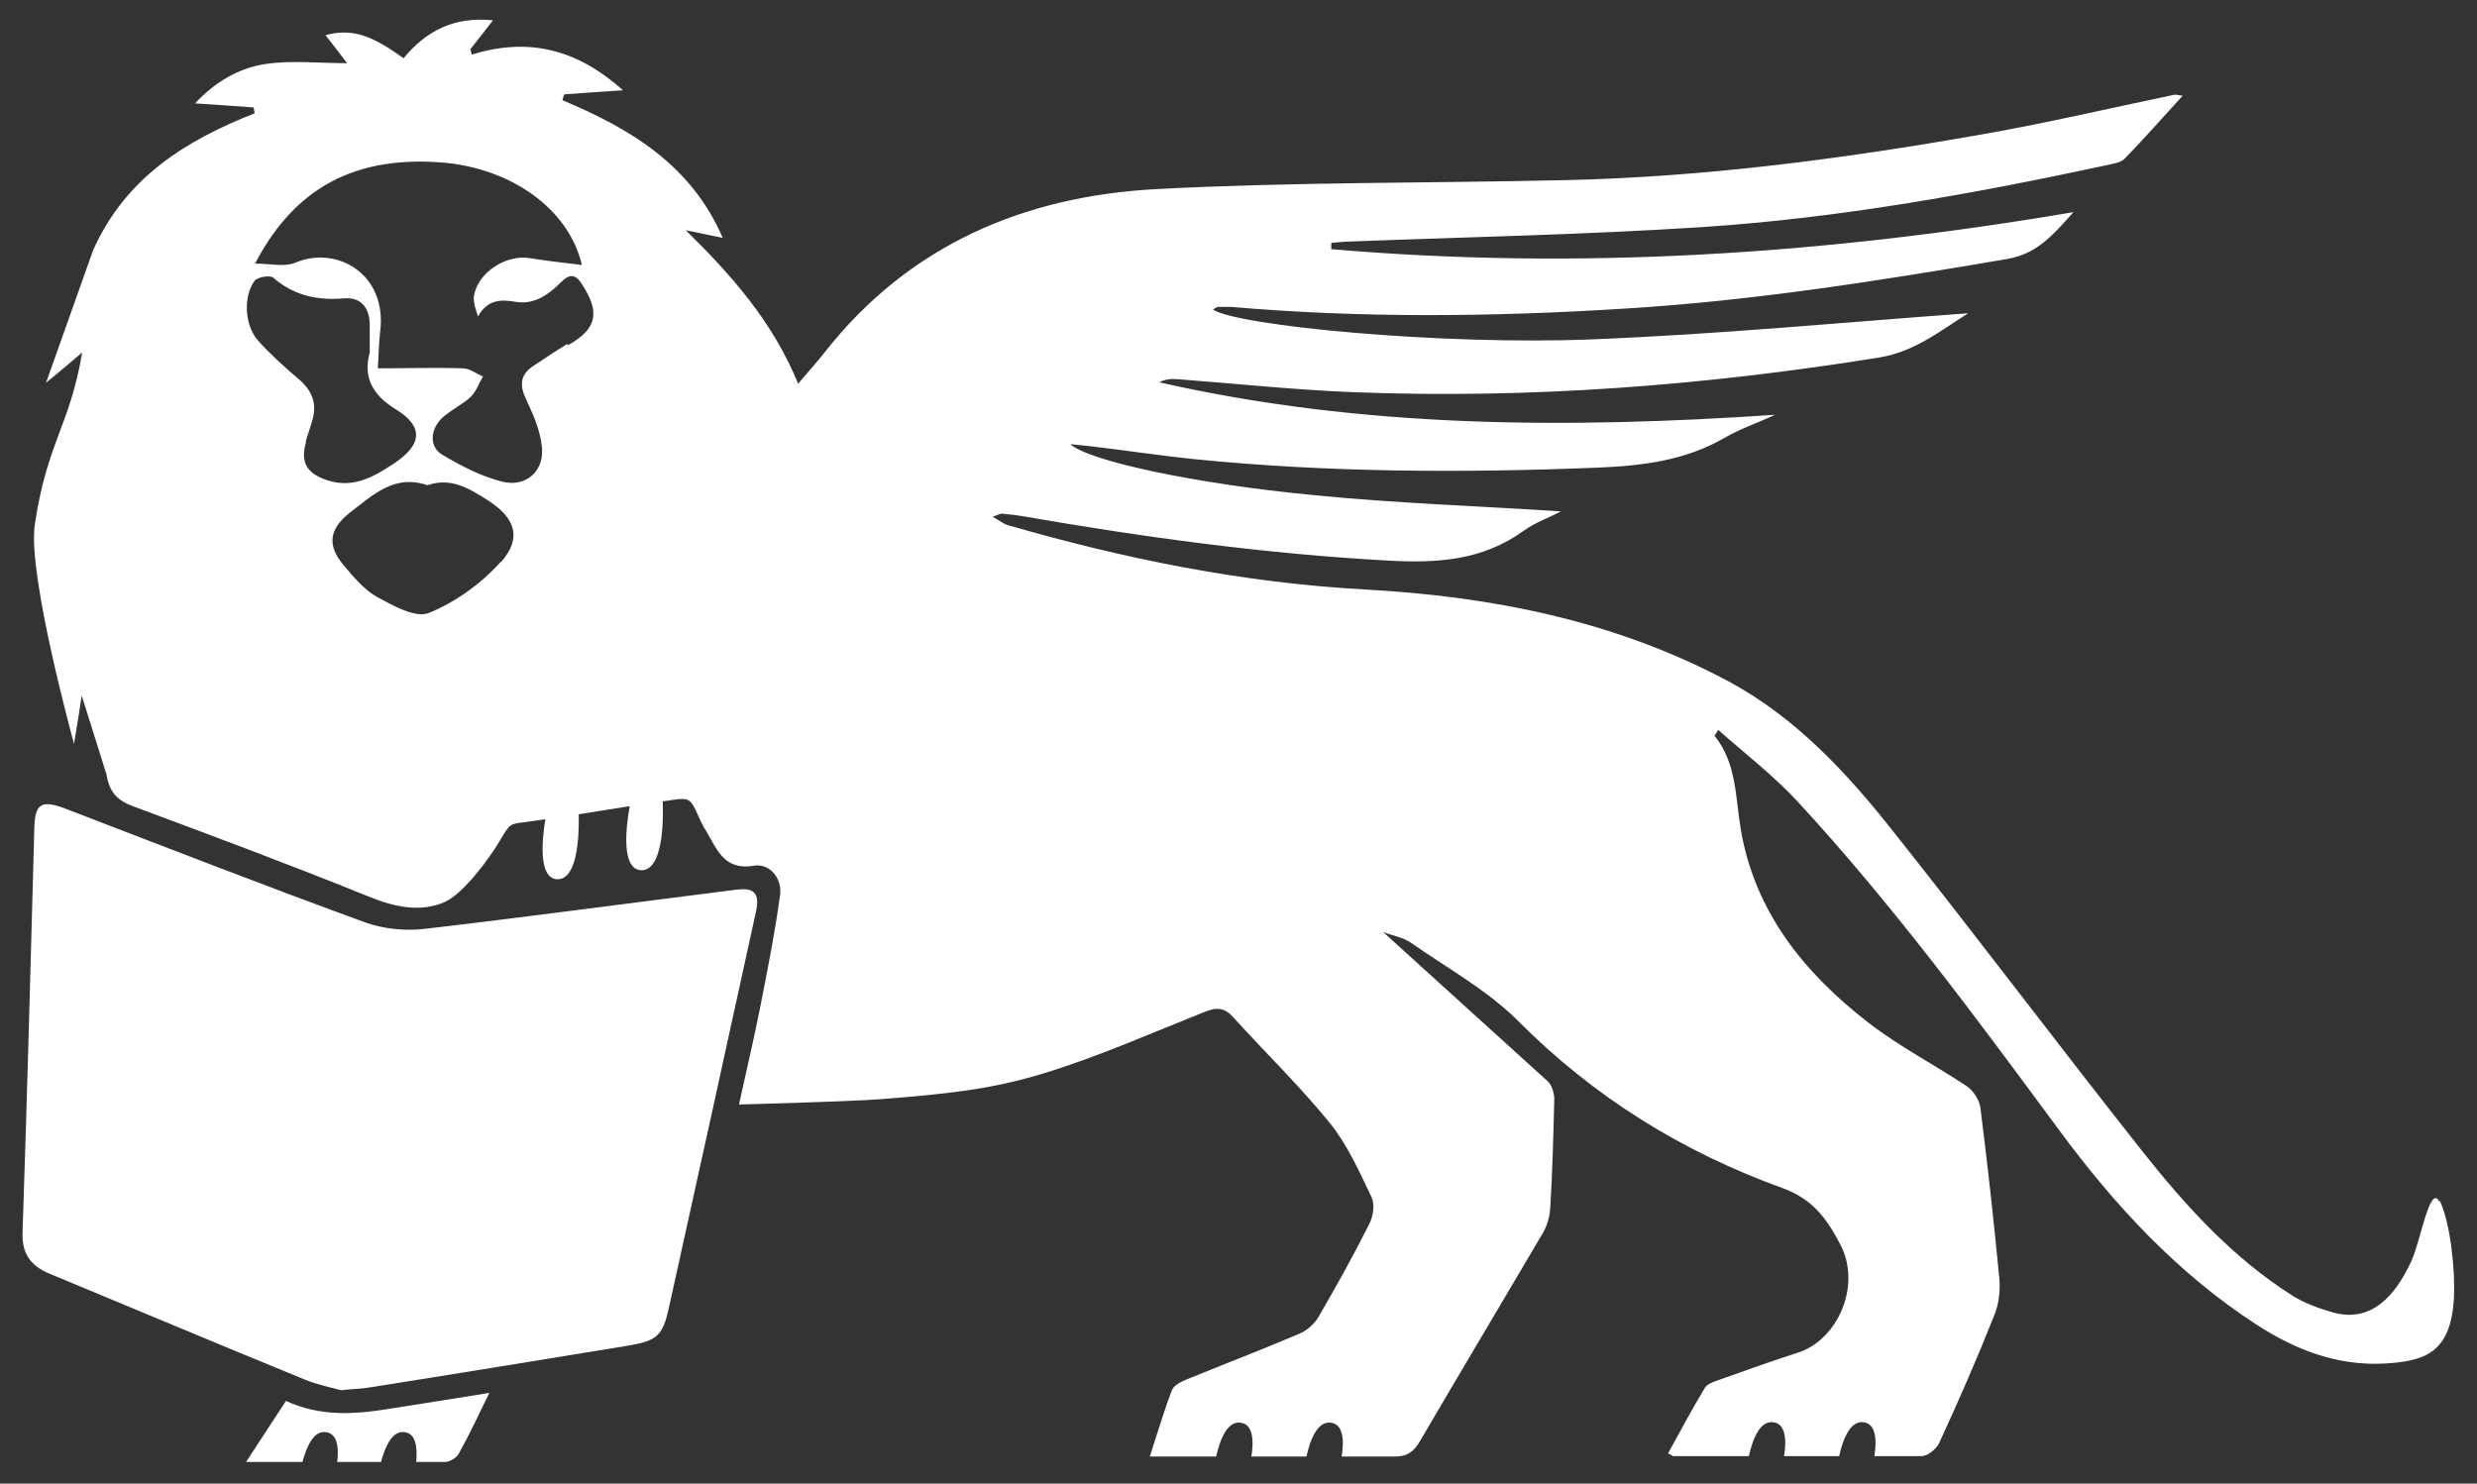
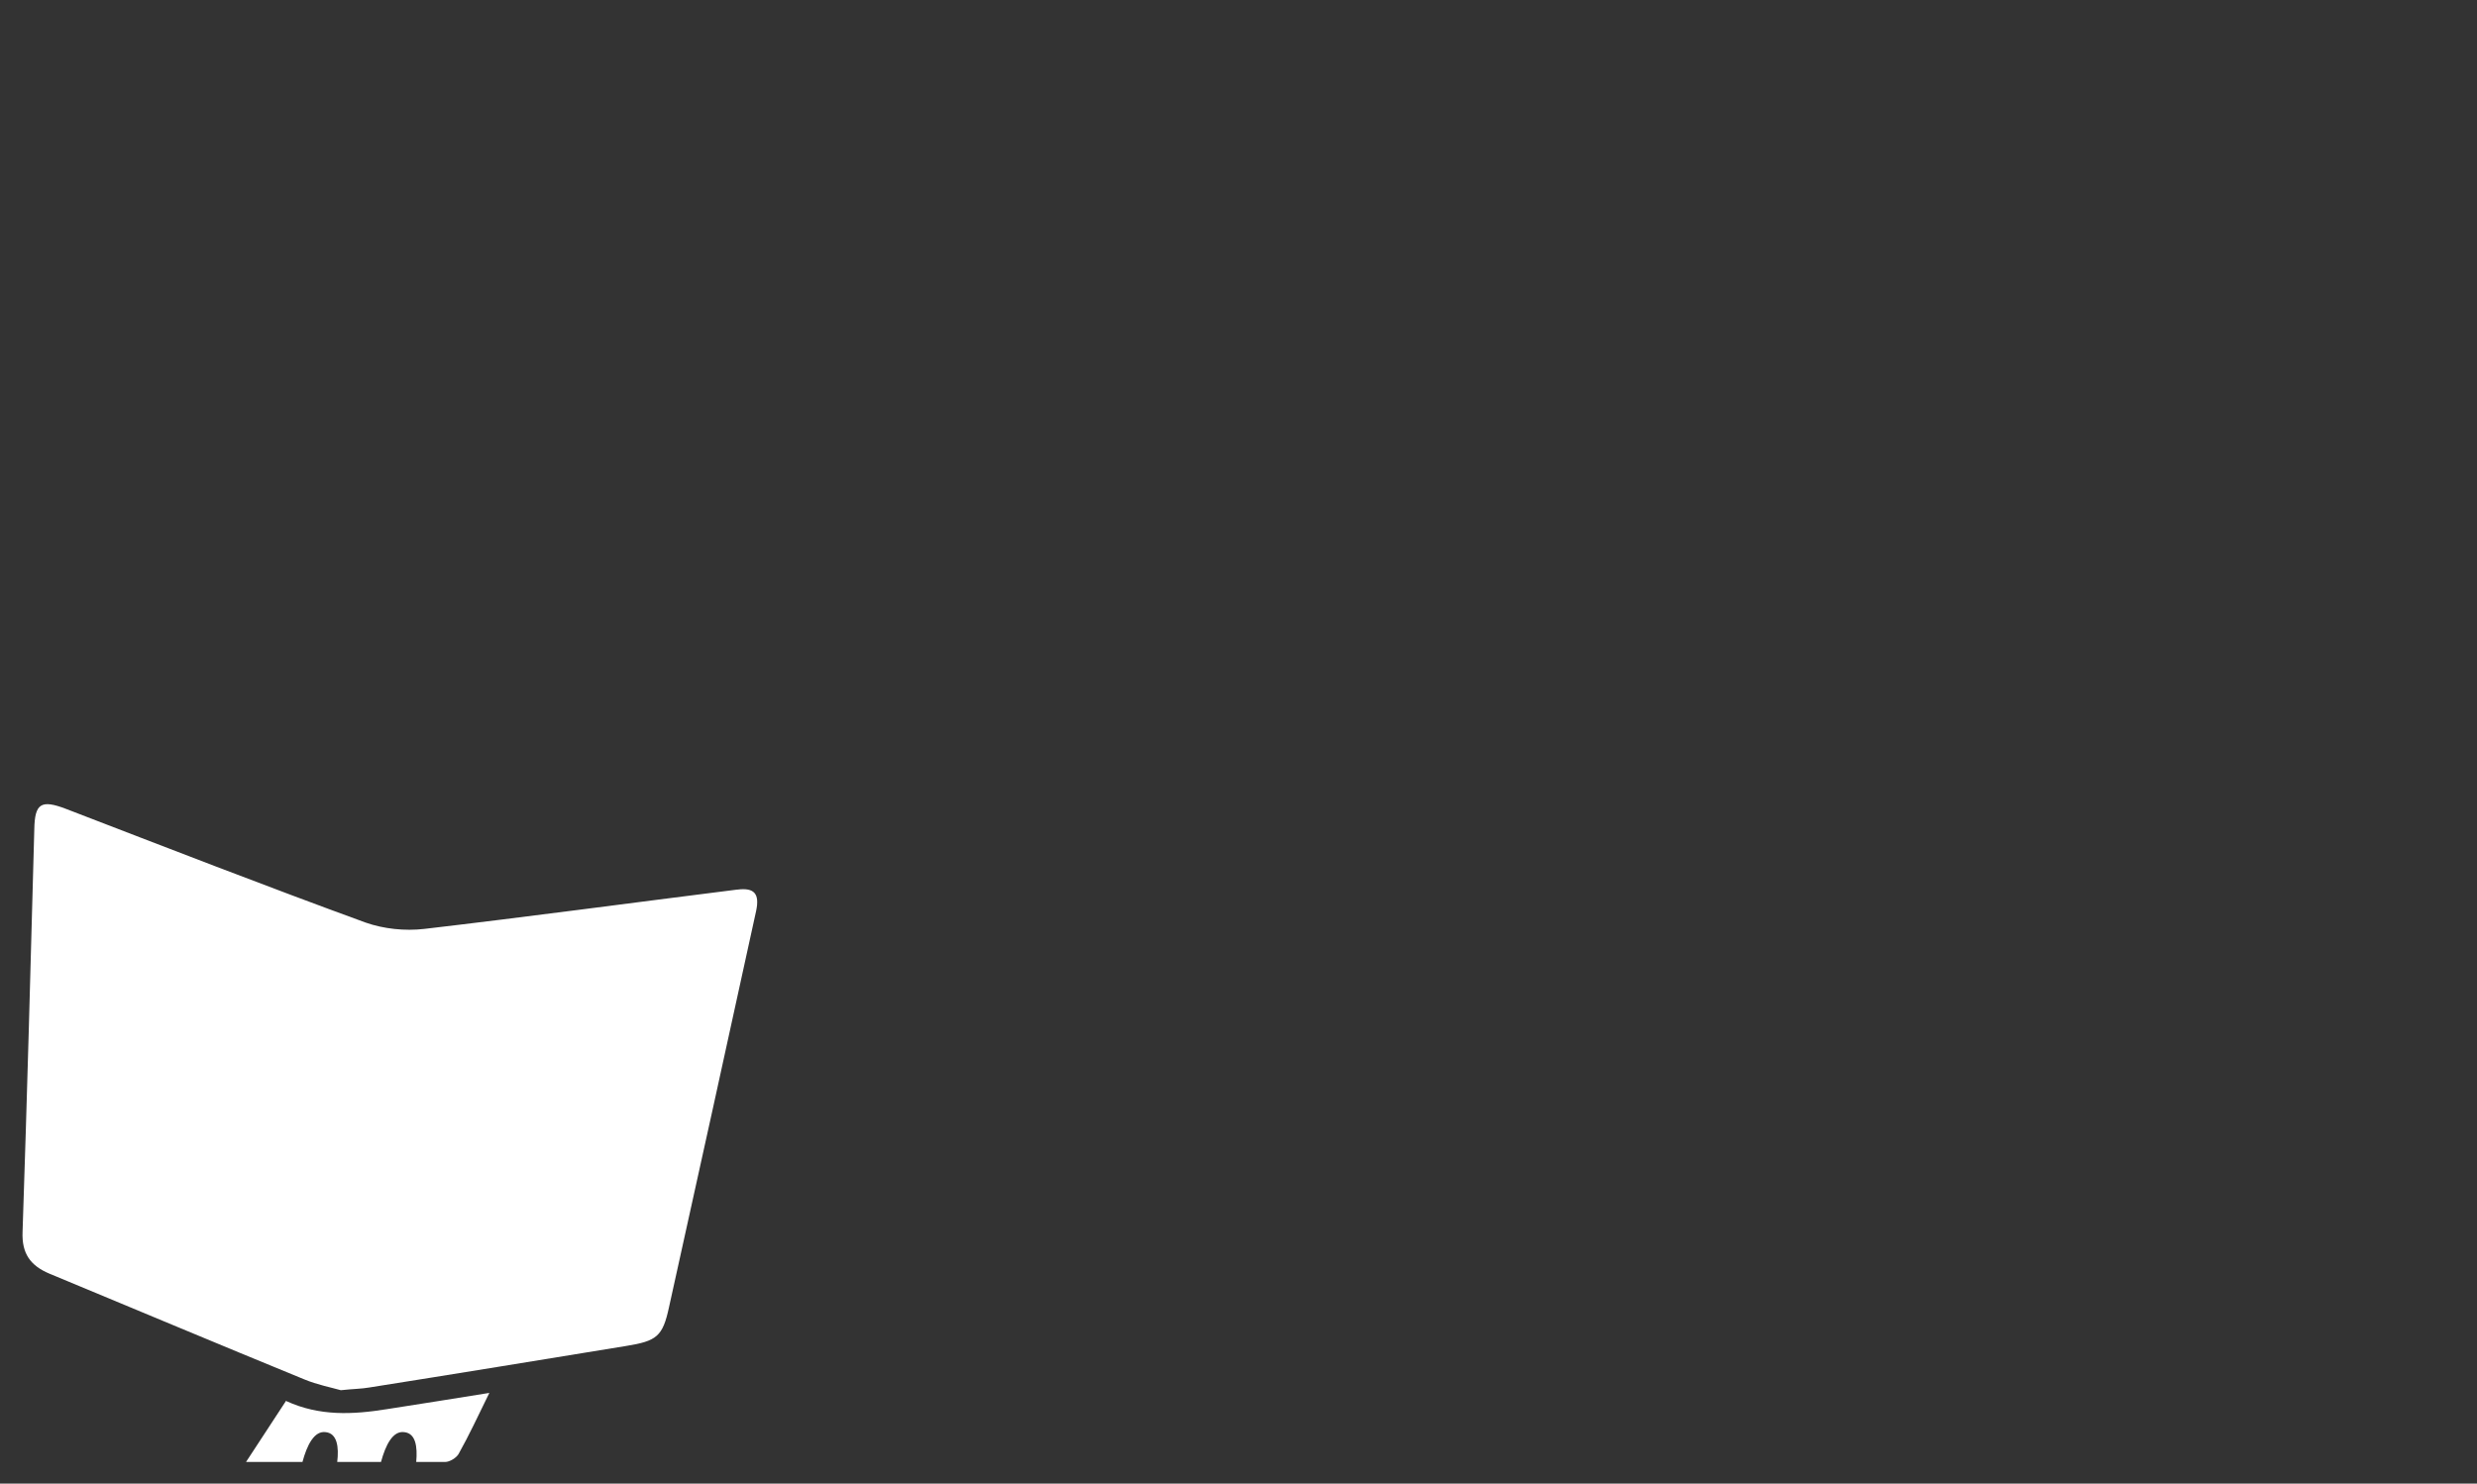
<svg xmlns="http://www.w3.org/2000/svg" version="1.1" viewBox="0 0 548.7 328.7">
  <rect x="0" y="0" width="548.7" height="328.7" fill="#333333" stroke="none" />
  <defs>
    <style>
      .cls-1 {
        fill: #fff;
      }
    </style>
  </defs>
  <g>
    <g id="Ebene_1">
      <g>
        <path class="cls-1" d="M163.2,197.1c-23.1,2.9-46.1,6-69.2,8.7-4.3.5-9,0-13-1.4-22.2-8.1-44.3-16.7-66.4-25.2-5.5-2.1-6.9-1.2-7,4.5-.8,29.7-1.6,59.5-2.6,89.2-.2,4.8,1.7,7.5,6,9.3,18.8,7.8,37.6,15.7,56.4,23.4,2.9,1.2,6,1.8,8.1,2.4,2.8-.3,4.6-.3,6.3-.6,19-3,37.9-6.1,56.9-9.2,6.8-1.1,8.1-2.1,9.5-8.6,6.5-29.3,12.9-58.5,19.3-87.8.8-3.8-.4-5.2-4.2-4.7Z" />
        <path class="cls-1" d="M63.4,310.3c-2.9,4.4-5.7,8.7-8.9,13.6,4.2,0,8.4,0,12.5,0,1-3.7,2.6-7,5.2-6.6,2.5.3,2.9,3.3,2.5,6.6,3.2,0,6.5,0,9.7,0,1-3.7,2.6-7,5.2-6.6,2.5.3,2.9,3.2,2.6,6.6,2.1,0,4.3,0,6.4,0,1,0,2.5-.9,3-1.8,2.3-4.1,4.3-8.4,6.8-13.5-8.2,1.3-15.5,2.5-22.7,3.6-7.5,1.2-14.9,1.6-22.3-1.8Z" />
-         <path class="cls-1" d="M540.4,266.3c-2.1-4.3-4.2,8.7-6.2,13-3.8,8.3-9.2,13.7-17.3,11.5-3.1-.9-6.3-2-9-3.7-13.3-8.4-23.7-19.9-33.3-32-18.5-23.4-36.4-47.2-54.9-70.5-10.4-13.2-21.8-25.6-36.9-33.7-25.1-13.4-52.5-18.8-80.5-20.3-27.1-1.5-53.3-6.8-79.2-14.3-.9-.3-1.7-1-3.2-1.8,1.3-.5,1.7-.7,2-.7,1.4.1,2.9.3,4.3.5,26.9,4.7,54,8.4,81.3,9.9,10.8.6,20.9,0,30-6.6,2.5-1.8,5.6-2.9,8.3-4.3-18.4-1.2-36.6-1.8-54.7-3.6-26.4-2.5-50-7.6-54-11.3,2.2.2,3.5.4,4.8.5,7.5.9,14.9,2,22.4,2.8,29.8,3,59.7,3.1,89.7,1.9,9.9-.4,19.5-1.6,28.2-6.7,3.5-2,7.4-3.3,11-5-46,3.1-91.4,3-136.4-7.2,1.3-.7,2.7-.8,4-.7,13.1,1,26.2,2.4,39.3,2.9,39,1.5,77.7-1.5,116.2-7.7,8-1.3,13.9-6.2,19.7-9.8-27.6,2-55.6,4.7-83.7,5.8-33.3,1.3-78-3-83.6-6.6.4-.2.7-.6,1.1-.6,1,0,2,0,3,0,28.9,2.5,57.7,2.2,86.6.4,28.6-1.7,56.9-6.2,85.1-11,6.6-1.1,10.1-5.1,14.8-10.4-55.3,9.4-109.7,12.9-164.4,8.2,0-.5,0-1,0-1.4,1.5-.1,3-.3,4.4-.3,26-1,51.9-1.5,77.9-3.2,30.3-2,60.2-7.4,89.9-13.8,1.2-.3,2.8-.5,3.6-1.4,4.3-4.4,8.3-9,12.8-13.9-1.1-.1-1.5-.3-1.9-.2-14.4,3-28.8,6.4-43.3,8.9-30.2,5.3-60.6,9.3-91.3,10-30.3.7-60.7.4-91,2-29.1,1.6-54.5,12.3-73.2,36-1.8,2.3-3.8,4.5-6,7.1-5.6-13.7-14.7-24-24.9-34,2.6.5,5.1,1.1,8.2,1.7-7-16.2-20.5-24.2-35.5-30.5.1-.4.2-.9.4-1.3,4.1-.3,8.3-.6,13-.9-9.9-8.9-20.7-11.9-33.5-7.9-.1-.4-.2-.8-.3-1.2,1.6-2,3.2-4.1,5-6.4-8.5-.9-14.8,2.3-19.8,8.4-6.3-4.5-11-6.9-17.3-5.1,1.7,2.1,3.3,4.3,4.8,6.2-6.3,0-12.4-.7-18.2.2-5.9.9-11.1,4-15.5,8.7,4.7.3,8.9.6,13,.9,0,.4.2.9.2,1.3-15.2,6-28.6,14.2-35.8,30.4l-10.4,29.3c3.2-2.6,5.6-4.7,8-6.7-2.7,16.2-7.8,19.9-10.5,38.2-1.6,11.2,8.7,48.5,8.7,48.5.7-4.1,1.2-7.4,1.7-10.7l5.5,17.5c.6,3.8,2.3,5.7,5.8,7,17.5,6.5,34.9,13,52.2,20,5.8,2.4,11.7,3.6,17,1.2,4.1-1.9,9.8-9.6,12.1-13.5,2.4-4.1,2.3-3.7,5.9-4.2,1.4-.2,2.8-.4,4.2-.6-.8,5-1.5,13.2,2.7,13.3,4.4,0,4.8-9.3,4.7-14.4,3.8-.6,7.5-1.2,11.3-1.8-.9,4.9-1.9,14.1,2.6,14.2,4.7,0,4.9-10.6,4.7-15.3.1,0,.2,0,.3,0,5.6-.8,5.6-1.2,7.7,3.5.5,1.2,1.1,2.3,1.8,3.4,2.3,4,4,8.5,10.4,7.4,3.4-.6,6.3,2.7,5.8,6.5-1.1,8.1-2.7,16.2-4.3,24.3-1.4,7.2-3.1,14.3-4.8,22.1,0,0,23.8-.6,31.7-1.2,15.1-1.2,24.3-2.2,35.8-5.7,12.1-3.7,23.8-8.9,35.6-13.6,2.7-1.1,4.5-1,6.4,1.2,7.1,7.8,14.7,15.2,21.3,23.3,3.9,4.8,6.6,10.8,9.3,16.5.8,1.6.4,4.3-.5,6-3.5,7-7.3,13.8-11.2,20.5-.9,1.6-2.6,3.1-4.3,3.8-8.2,3.5-16.6,6.7-24.9,10.1-1.2.5-2.9,1.3-3.3,2.4-1.8,4.7-3.2,9.5-4.9,14.7,4.9,0,9.8,0,14.7,0,.9-4.1,2.6-7.9,5.4-7.5,2.7.3,3,3.8,2.4,7.5,4.1,0,8.1,0,12.2,0,.9-4.1,2.6-7.9,5.4-7.5,2.7.3,3,3.8,2.4,7.5,3.9,0,7.8,0,11.7,0,2.9,0,4.3-1.1,5.7-3.5,9-15.4,18.1-30.6,27.1-45.9,1-1.7,1.6-3.7,1.7-5.6.5-8.1.7-16.2.9-24.2,0-1.3-.5-2.9-1.3-3.8l-36.6-33.2c2.1.8,4.5,1.2,6.2,2.4,8,5.6,16.9,10.5,23.7,17.3,16.8,16.9,36.4,29,58.5,37,6.7,2.4,9.9,6.8,12.9,12.6,4.7,9-.6,21.1-9.5,23.9-5.6,1.8-11.2,3.8-16.8,5.8-1.3.5-3,.9-3.7,1.9-2.9,4.8-5.5,9.7-8.2,14.6.7.3.9.6,1.2.6,5.6,0,11.1,0,16.7,0,.9-4.1,2.6-7.9,5.4-7.5,2.7.3,3,3.8,2.4,7.5,4.1,0,8.1,0,12.2,0,.9-4.1,2.6-7.9,5.4-7.5,2.7.3,3,3.8,2.4,7.5,3.5,0,7,0,10.5,0,1.3,0,3.3-1.6,3.9-3,4.3-9.3,8.4-18.7,12.2-28.3,1-2.4,1.3-5.3,1.1-7.9-1.2-12.6-2.6-25.3-4.2-37.9-.2-1.8-1.6-3.9-3.1-4.9-7.2-4.8-15-8.8-21.8-14.1-14.2-11-25.1-24.5-28.2-42.8-1.2-7.2-.9-14.6-5.8-20.7,0,0,.1-.2.8-1.3,6.1,5.4,12.5,10.3,17.9,16.2,20.9,22.7,39.2,47.5,57.5,72.3,12.3,16.7,26.3,31.9,43.9,43.3,8.5,5.5,17.7,9.1,28.1,8.6,9.4-.5,14.9-2.5,15.6-14.6.3-5.4-.7-16.5-3.2-21.6ZM67.7,97.9c.4-1.5,1-3,1.4-4.5,1.2-3.7.2-6.7-2.8-9.3-3.2-2.7-6.3-5.5-9.1-8.6-3-3.3-3.4-9.8-.8-13.3.6-.8,3.4-1.3,4.1-.7,4.6,4,9.8,5.1,15.7,4.6,3.6-.3,5.6,1.9,5.7,5.6,0,2,0,4,0,6.4-1.5,5.5.6,9.4,5.8,12.6,6.2,3.8,5.8,7.8-.3,11.9-4.5,3-9.1,5.7-14.9,3.8-4.6-1.5-6-4-4.7-8.5ZM110.9,124.5c-4.3,4.8-10,8.9-15.9,11.3-2.9,1.2-7.9-1.6-11.4-3.5-2.9-1.6-5.3-4.5-7.5-7.1-3.8-4.5-3.1-8.1,1.5-11.7,5.1-3.9,9.8-8.5,17.1-6,5.2-1.8,9.2.7,13.3,3.3,6,3.8,7.8,8.3,3,13.7ZM125.7,76.2c-2.6,1.5-5.1,3.3-7.6,4.9-3,2-3,4.4-1.5,7.5,1.5,3.2,3,6.6,3.4,10.1.8,5.5-3.4,9.4-8.8,8-4.7-1.2-9.1-3.5-13.3-6-3-1.8-2.6-6,.5-8.5,1.9-1.6,4.2-2.7,5.9-4.3,1.2-1.2,1.8-3,2.7-4.5-1.5-.6-3-1.8-4.5-1.8-6.1-.2-12.1,0-18.8,0,.2-3,.2-5.5.5-8,1.7-12.9-9.6-19.3-18.8-15.4-2.4,1-5.5.2-8.9.2,7.7-14.7,19.8-24.1,41.4-22.4,15,1.2,28,10,31,22.7-4.1-.5-7.8-.9-11.5-1.5-5.2-.9-11.5,3.1-12.4,8.3-.2,1.4.3,2.9.9,4.6,2.1-3.8,5.1-3.8,8.5-3.2,4.1.6,7.2-1.7,9.9-4.4,2-2,3.3-1.7,4.7.6,4,6.2,3.2,9.8-3.2,13.4Z" />
      </g>
    </g>
  </g>
</svg>